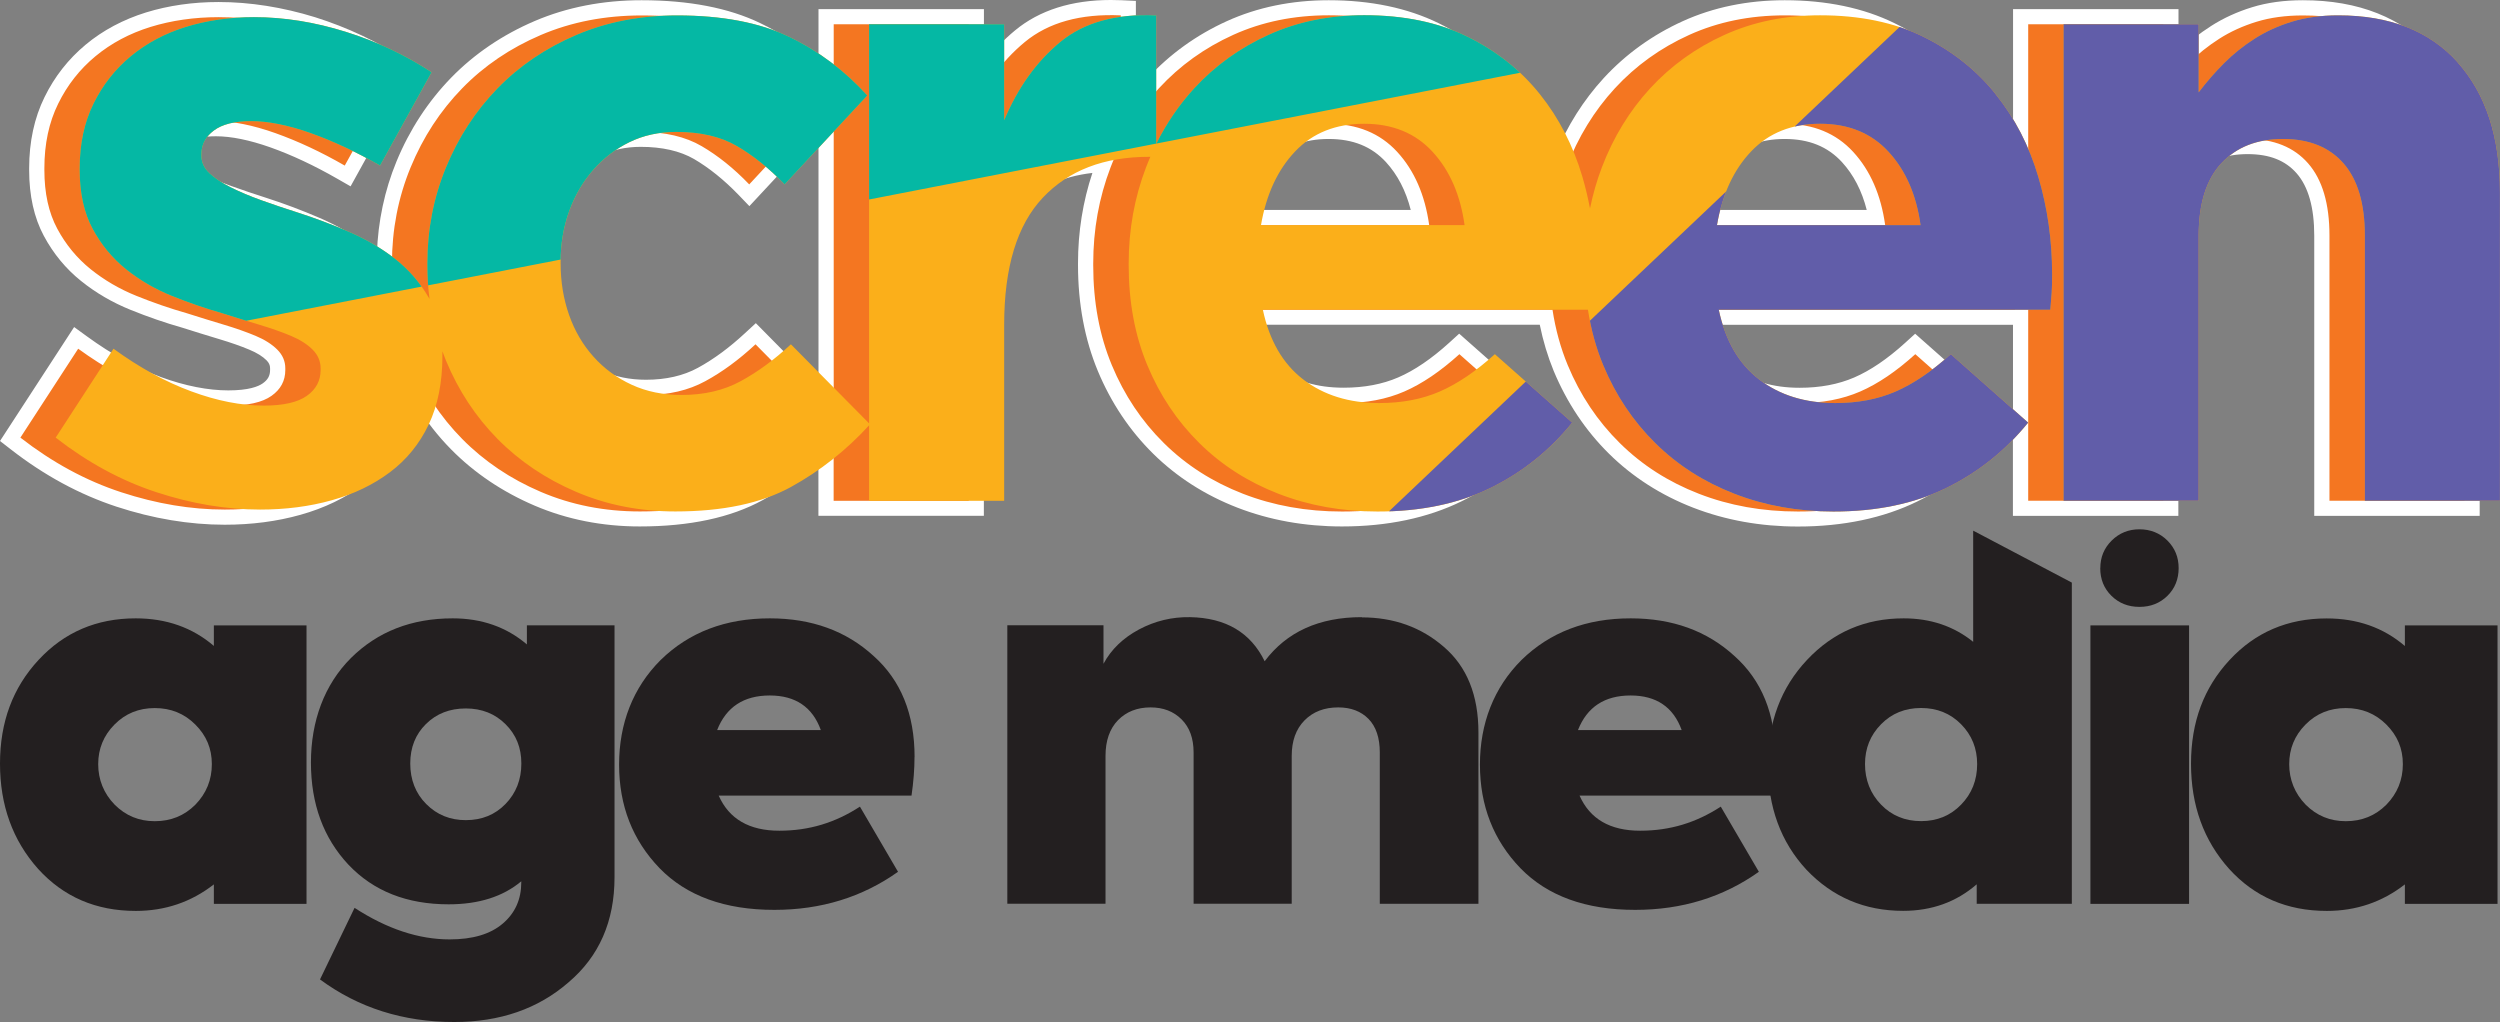
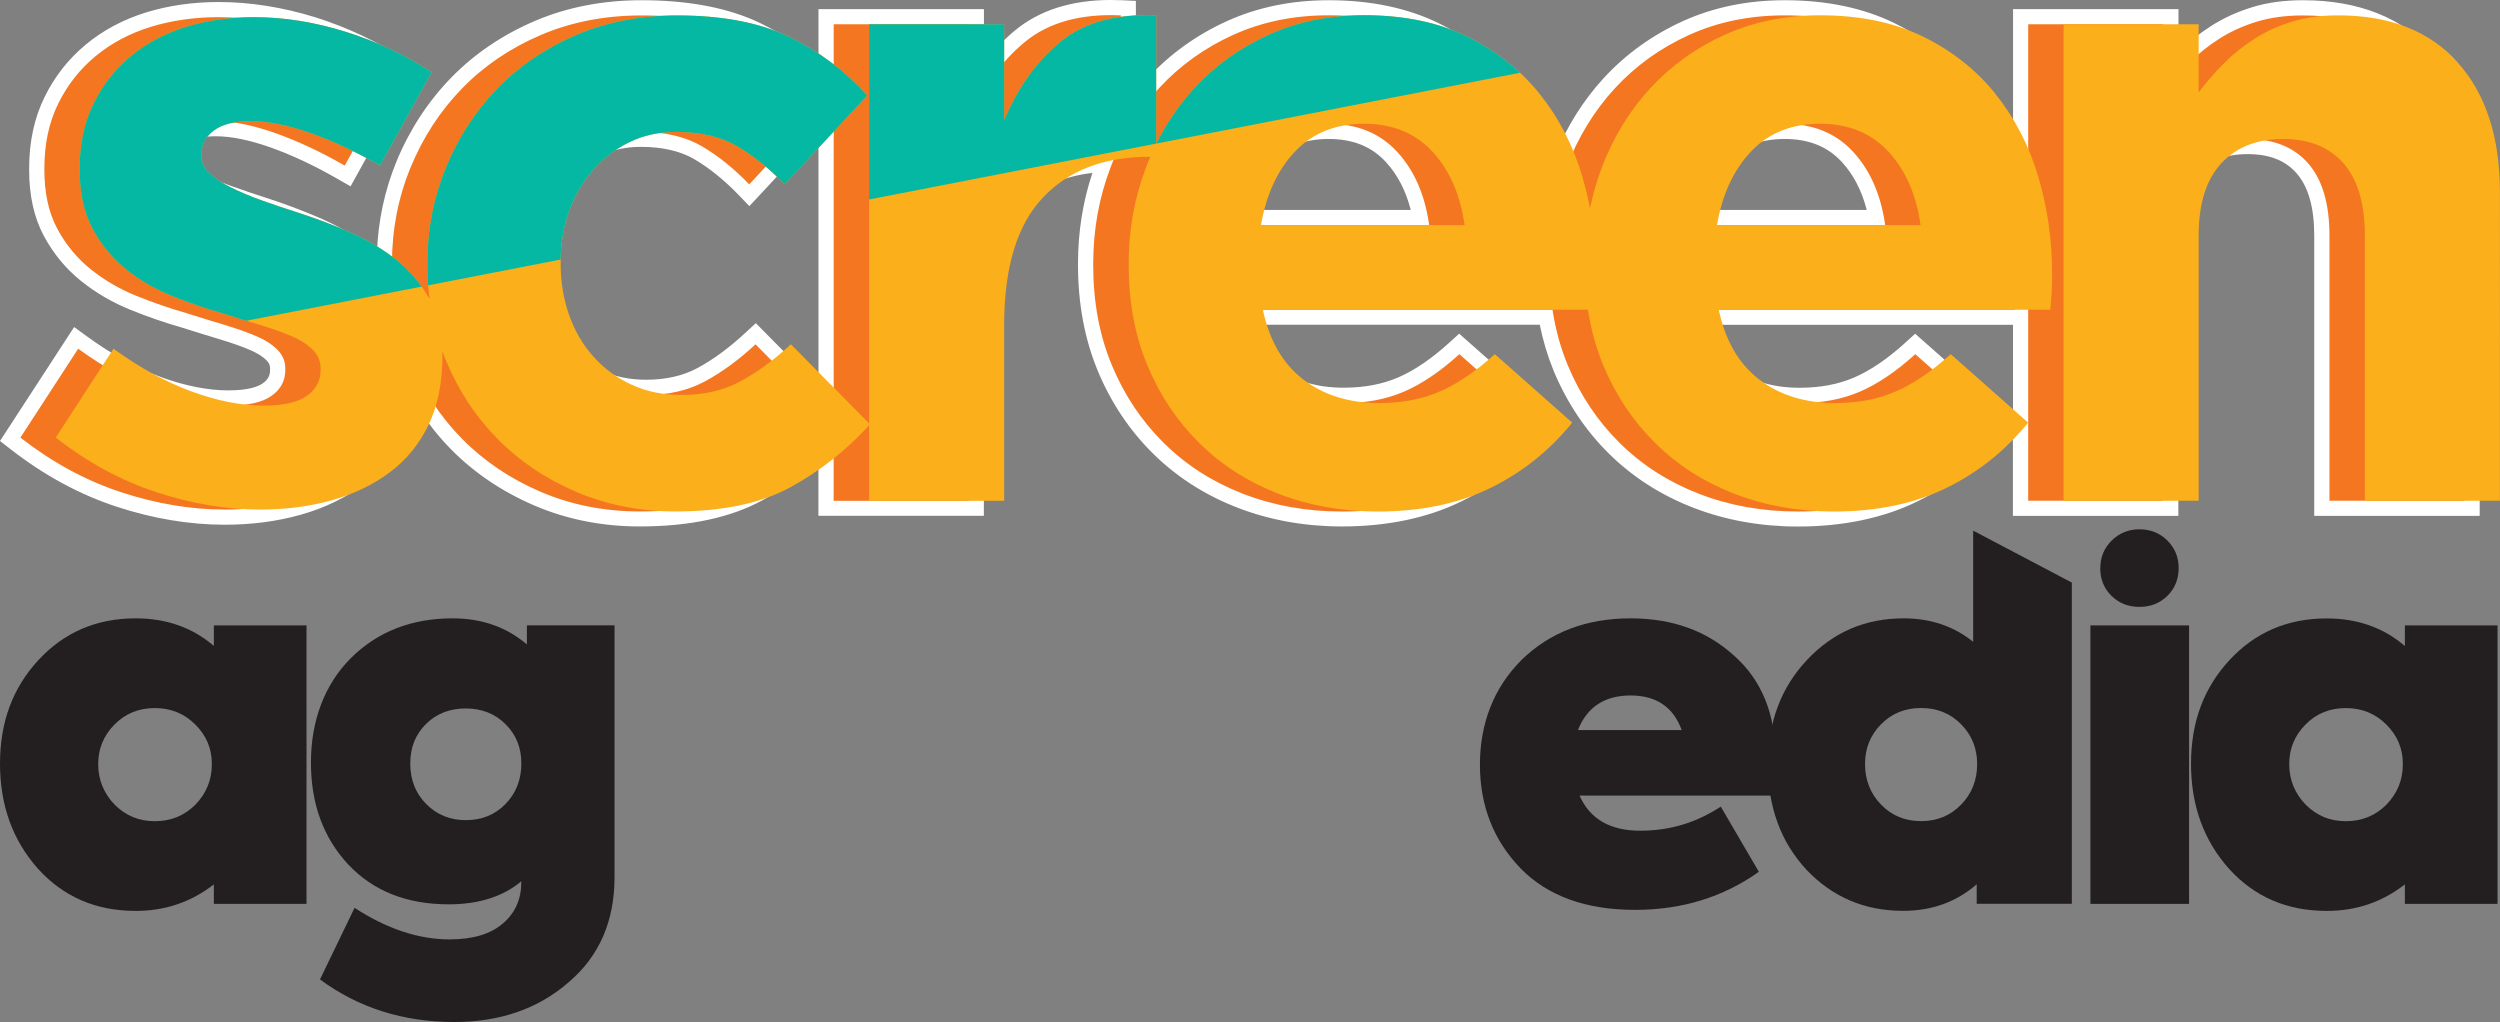
<svg xmlns="http://www.w3.org/2000/svg" id="Layer_2" data-name="Layer 2" viewBox="0 0 333.51 136.34">
  <rect x="0" y="0" width="333.51" height="136.34" fill="#808080" stroke="none" />
  <defs>
    <style> .cls-1 { clip-path: url(#clippath); } .cls-2 { fill: none; } .cls-2, .cls-3, .cls-4, .cls-5, .cls-6, .cls-7, .cls-8 { stroke-width: 0px; } .cls-3 { fill: #f47621; } .cls-4 { fill: #615da9; } .cls-5 { fill: #05b8a4; } .cls-6 { fill: #231f20; } .cls-7 { fill: #fff; } .cls-8 { fill: #fbaf1a; } </style>
    <clipPath id="clippath">
      <path class="cls-2" d="m266.22,12.54c-2.57-3.2-5.79-5.75-9.66-7.65-3.87-1.9-8.46-2.85-13.75-2.85-4.67,0-8.91.87-12.75,2.61-3.84,1.74-7.13,4.11-9.9,7.11-2.77,3.01-4.92,6.52-6.46,10.55-.68,1.78-1.2,3.62-1.59,5.5-.27-1.44-.61-2.86-1.02-4.25-1.23-4.15-3.12-7.83-5.69-11.03-2.57-3.2-5.79-5.75-9.66-7.65-3.87-1.9-8.46-2.85-13.75-2.85-4.67,0-8.91.87-12.75,2.61-3.84,1.74-7.13,4.11-9.9,7.11-2.03,2.21-3.73,4.69-5.1,7.45V2.05c-5.38-.24-9.65.95-12.81,3.56-3.16,2.61-5.65,6.09-7.47,10.43V3.24h-18.02v53.24l-10.43-10.55c-2.21,2.06-4.45,3.7-6.7,4.92-2.25,1.23-4.88,1.84-7.89,1.84-2.45,0-4.67-.45-6.64-1.36-1.98-.91-3.68-2.15-5.1-3.74-1.42-1.58-2.51-3.44-3.26-5.57-.75-2.13-1.13-4.43-1.13-6.88v-.24c0-2.37.37-4.6,1.13-6.7.75-2.09,1.82-3.93,3.2-5.51,1.38-1.58,3-2.83,4.86-3.73,1.86-.91,3.93-1.36,6.23-1.36,3.24,0,5.95.63,8.12,1.9,2.17,1.27,4.29,2.96,6.34,5.1l11.03-11.86c-3.01-3.32-6.48-5.93-10.43-7.83-3.95-1.9-8.93-2.85-14.94-2.85-4.9,0-9.39.87-13.46,2.61-4.07,1.74-7.57,4.11-10.49,7.11-2.93,3.01-5.22,6.52-6.88,10.55s-2.49,8.3-2.49,12.81v.24c0,1.53.1,3.03.29,4.5-.02-.04-.04-.07-.06-.11-1.19-2.05-2.69-3.79-4.51-5.22-1.82-1.42-3.87-2.63-6.17-3.62-2.29-.99-4.55-1.84-6.76-2.55-1.74-.55-3.38-1.11-4.92-1.66-1.54-.55-2.9-1.13-4.09-1.72-1.19-.59-2.13-1.22-2.85-1.9-.71-.67-1.07-1.44-1.07-2.31v-.24c0-1.26.55-2.31,1.66-3.14,1.11-.83,2.77-1.25,4.98-1.25s4.94.53,7.94,1.6c3,1.07,6.09,2.51,9.25,4.33l6.88-12.45c-3.48-2.29-7.29-4.09-11.44-5.39-4.15-1.3-8.24-1.96-12.27-1.96-3.24,0-6.27.44-9.07,1.3-2.81.87-5.26,2.18-7.35,3.91-2.1,1.74-3.76,3.85-4.98,6.34-1.23,2.49-1.84,5.36-1.84,8.6v.24c0,3.08.57,5.69,1.72,7.83,1.14,2.13,2.63,3.93,4.45,5.4,1.82,1.46,3.85,2.65,6.11,3.56,2.25.91,4.49,1.68,6.7,2.31,1.74.55,3.4,1.07,4.98,1.54,1.58.47,2.98.97,4.21,1.48,1.22.51,2.19,1.13,2.9,1.84.71.71,1.07,1.54,1.07,2.49v.24c0,1.42-.61,2.57-1.84,3.44-1.23.87-3.14,1.3-5.75,1.3-3.01,0-6.23-.63-9.66-1.9-3.44-1.26-6.9-3.16-10.38-5.69l-7.71,11.86c4.27,3.32,8.75,5.75,13.46,7.29,4.7,1.54,9.31,2.31,13.81,2.31,3.4,0,6.58-.41,9.55-1.24s5.55-2.08,7.77-3.74c2.21-1.66,3.93-3.77,5.16-6.34,1.22-2.57,1.84-5.63,1.84-9.19v-.24c0-.12,0-.24,0-.36.15.42.31.84.48,1.25,1.66,3.99,3.95,7.47,6.88,10.44,2.92,2.96,6.42,5.32,10.49,7.06,4.07,1.74,8.48,2.61,13.22,2.61,6.32,0,11.46-1.09,15.42-3.26,3.9-2.15,7.38-4.89,10.43-8.23v10.07h18.02v-23.48c0-7.67,1.72-13.32,5.16-16.96,3.44-3.64,8.16-5.45,14.17-5.45h.17c-.2.47-.4.94-.58,1.42-1.54,4.03-2.31,8.3-2.31,12.81v.24c0,4.9.83,9.35,2.49,13.34,1.66,3.99,3.97,7.45,6.94,10.38,2.96,2.93,6.48,5.18,10.55,6.76,4.07,1.58,8.48,2.37,13.22,2.37,5.77,0,10.79-1.05,15.06-3.14,4.27-2.09,7.9-5,10.91-8.72l-10.32-9.13c-2.53,2.29-4.98,3.95-7.35,4.98-2.37,1.03-5.06,1.54-8.06,1.54-4.03,0-7.41-1.05-10.14-3.14-2.73-2.09-4.53-5.2-5.4-9.31h43.37c.4,2.62,1.08,5.1,2.04,7.41,1.66,3.99,3.97,7.45,6.94,10.38,2.96,2.93,6.48,5.18,10.55,6.76,4.07,1.58,8.48,2.37,13.22,2.37,5.77,0,10.79-1.05,15.06-3.14,4.27-2.09,7.9-5,10.91-8.72l-10.32-9.13c-2.53,2.29-4.98,3.95-7.35,4.98-2.37,1.03-5.06,1.54-8.06,1.54-4.03,0-7.41-1.05-10.14-3.14-2.73-2.09-4.53-5.2-5.4-9.31h44.23c.08-.87.14-1.62.18-2.25.04-.63.06-1.38.06-2.25v-.24c0-4.51-.61-8.83-1.84-12.98-1.23-4.15-3.12-7.83-5.69-11.03Zm-98,17.49c.71-4.11,2.23-7.39,4.57-9.84,2.33-2.45,5.4-3.68,9.19-3.68s6.84,1.25,9.13,3.74c2.29,2.49,3.71,5.75,4.27,9.78h-27.15Zm60.83,0c.71-4.11,2.23-7.39,4.57-9.84,2.33-2.45,5.4-3.68,9.19-3.68s6.84,1.25,9.13,3.74c2.29,2.49,3.71,5.75,4.27,9.78h-27.15Zm98.83-21.7c-3.76-4.19-9.07-6.28-15.95-6.28-2.29,0-4.35.28-6.17.84-1.82.56-3.48,1.31-4.98,2.27-1.5.96-2.87,2.05-4.09,3.28-1.23,1.23-2.35,2.53-3.38,3.88V3.24h-18.02v63.56h18.02V31.43c0-4.26,1.01-7.47,3.02-9.64,2.02-2.17,4.76-3.25,8.24-3.25s6.17,1.09,8.06,3.25c1.9,2.17,2.85,5.38,2.85,9.64v35.37h18.02V25.65c0-7.35-1.88-13.12-5.63-17.31Z" />
    </clipPath>
  </defs>
  <g id="Layer_1-2" data-name="Layer 1">
    <g>
      <g>
        <path class="cls-7" d="m324.66,6.99C320.52,2.37,314.65.03,307.21.03c-2.48,0-4.76.31-6.76.93-1.99.61-3.83,1.45-5.47,2.5-1.6,1.02-3.06,2.19-4.36,3.49V1.22h-22.07v20c-1.29-3.67-3.13-7.01-5.47-9.93-2.75-3.42-6.23-6.18-10.35-8.2C248.59,1.06,243.66.03,238.08.03c-4.93,0-9.5.94-13.58,2.79-4.06,1.84-7.61,4.4-10.55,7.59-2.69,2.93-4.86,6.35-6.45,10.2-1.28-3.43-3.03-6.56-5.24-9.32-2.75-3.42-6.23-6.18-10.35-8.2C187.76,1.06,182.83.03,177.25.03c-4.93,0-9.5.94-13.58,2.79-4.06,1.84-7.61,4.4-10.55,7.59-.56.6-1.08,1.23-1.59,1.88V.12l-1.93-.09c-.48-.02-.95-.03-1.41-.03-5.22,0-9.52,1.36-12.77,4.05-1.53,1.26-2.92,2.72-4.16,4.36V1.22h-22.07v6.96c-2.37-2.04-4.97-3.75-7.78-5.1C97.2,1.05,91.88.03,85.59.03c-5.15,0-9.94.93-14.25,2.77-4.3,1.84-8.05,4.38-11.15,7.56-3.09,3.18-5.55,6.94-7.3,11.19-1.59,3.86-2.46,7.99-2.61,12.27-.34-.3-.68-.6-1.03-.87-1.94-1.52-4.17-2.83-6.61-3.88-2.35-1.01-4.68-1.89-6.95-2.62-1.69-.54-3.32-1.09-4.85-1.64-1.45-.52-2.75-1.07-3.87-1.62-1-.5-1.8-1.03-2.36-1.56-.38-.36-.43-.63-.43-.84v-.24c0-.44.1-.96.85-1.53.73-.55,2.04-.84,3.77-.84,2.05,0,4.49.5,7.27,1.48,2.87,1.02,5.87,2.43,8.92,4.18l1.78,1.02,8.78-15.89-1.56-1.03c-3.62-2.39-7.64-4.28-11.95-5.64C37.7.96,33.37.27,29.15.27c-3.43,0-6.68.47-9.67,1.39-3.05.95-5.76,2.39-8.04,4.29-2.31,1.92-4.16,4.27-5.5,7.01-1.36,2.76-2.05,5.95-2.05,9.49v.24c0,3.41.66,6.36,1.96,8.78,1.27,2.37,2.94,4.39,4.96,6.01,1.96,1.58,4.19,2.88,6.62,3.86,2.3.93,4.61,1.73,6.87,2.37,1.7.54,3.38,1.06,4.98,1.54,1.5.45,2.85.92,4.01,1.41.98.41,1.74.88,2.26,1.4.33.33.48.65.48,1.06v.24c0,.76-.29,1.3-.99,1.79-.6.42-1.88.93-4.58.93s-5.77-.6-8.97-1.77c-3.25-1.19-6.57-3.02-9.88-5.43l-1.72-1.25L0,58.83l1.47,1.14c4.43,3.45,9.17,6.01,14.07,7.62,4.88,1.6,9.74,2.41,14.44,2.41,3.57,0,6.96-.44,10.09-1.32,3.19-.89,6.03-2.26,8.43-4.06,2.47-1.85,4.41-4.24,5.77-7.09.52-1.09.94-2.26,1.26-3.51,1.34,2.16,2.9,4.16,4.67,5.95,3.1,3.14,6.85,5.66,11.14,7.49,4.31,1.84,9.02,2.77,14.01,2.77,6.64,0,12.15-1.18,16.39-3.51,2.66-1.46,5.14-3.21,7.44-5.21v7.3h22.07v-25.5c0-7.1,1.55-12.34,4.61-15.57,2.52-2.66,5.77-4.2,9.87-4.67-1.27,3.82-1.92,7.86-1.92,12.05v.24c0,5.15.89,9.9,2.64,14.12,1.76,4.23,4.24,7.94,7.38,11.04,3.15,3.11,6.93,5.53,11.24,7.2,4.29,1.66,8.98,2.51,13.95,2.51,6.05,0,11.42-1.13,15.95-3.35,4.51-2.21,8.41-5.33,11.59-9.26l1.22-1.5-13.12-11.61-1.34,1.22c-2.36,2.14-4.64,3.69-6.8,4.62-2.1.91-4.55,1.37-7.26,1.37-3.61,0-6.52-.89-8.91-2.72-1.8-1.38-3.11-3.25-3.97-5.68h39.03c.44,2.16,1.06,4.22,1.86,6.17,1.76,4.22,4.24,7.94,7.38,11.04,3.15,3.11,6.93,5.53,11.24,7.2,4.29,1.66,8.98,2.51,13.95,2.51,6.05,0,11.42-1.13,15.95-3.35,4.51-2.21,8.41-5.33,11.59-9.26l1.15-1.42v12.61h22.07V31.43c0-3.71.84-6.49,2.48-8.26,1.63-1.76,3.84-2.61,6.76-2.61s5.03.84,6.54,2.56c1.56,1.78,2.35,4.57,2.35,8.31v37.39h22.07V25.65c0-7.83-2.07-14.11-6.15-18.66ZM109.18,51.56l-8.35-8.45-1.44,1.33c-2.08,1.93-4.19,3.49-6.29,4.63-1.94,1.06-4.27,1.59-6.92,1.59-2.15,0-4.1-.4-5.8-1.18-1.72-.79-3.21-1.88-4.44-3.25-1.24-1.37-2.2-3.02-2.86-4.89-.67-1.9-1.01-3.99-1.01-6.21v-.24c0-2.13.34-4.15,1.01-6.02.66-1.84,1.61-3.48,2.82-4.87,1.2-1.37,2.62-2.46,4.23-3.25,1.57-.77,3.37-1.16,5.34-1.16,2.86,0,5.25.55,7.11,1.62,2,1.17,3.99,2.77,5.91,4.75l1.48,1.54,9.22-9.91v33.95Zm56.84-23.54c.74-2.61,1.92-4.76,3.5-6.43,1.95-2.05,4.48-3.05,7.73-3.05s5.73,1.01,7.64,3.08c1.55,1.69,2.66,3.83,3.31,6.39h-22.18Zm64.33-6.43c1.95-2.05,4.48-3.05,7.73-3.05s5.73,1.01,7.64,3.08c1.55,1.69,2.66,3.83,3.31,6.39h-22.18c.74-2.61,1.92-4.76,3.5-6.43Zm38.19,34.48l-13.05-11.55-1.34,1.22c-2.36,2.14-4.64,3.69-6.8,4.62-2.1.91-4.55,1.37-7.26,1.37-3.61,0-6.52-.89-8.91-2.72-1.8-1.38-3.11-3.25-3.97-5.68h41.33v12.75Z" />
        <path class="cls-3" d="m323.16,8.34c-3.76-4.19-9.07-6.28-15.95-6.28-2.29,0-4.35.28-6.17.84-1.82.56-3.48,1.31-4.98,2.27-1.5.96-2.87,2.05-4.09,3.28-1.23,1.23-2.35,2.53-3.38,3.88V3.24h-18.02v63.56h18.02V31.43c0-4.26,1.01-7.47,3.02-9.64,2.02-2.17,4.76-3.25,8.24-3.25s6.17,1.09,8.06,3.25c1.9,2.17,2.85,5.38,2.85,9.64v35.37h18.02V25.65c0-7.35-1.88-13.12-5.63-17.31Zm-61.66,4.21c-2.57-3.2-5.79-5.75-9.66-7.65-3.87-1.9-8.46-2.85-13.75-2.85-4.67,0-8.91.87-12.75,2.61-3.84,1.74-7.13,4.11-9.9,7.11-2.77,3.01-4.92,6.52-6.46,10.55-.68,1.78-1.2,3.62-1.59,5.5-.27-1.44-.61-2.86-1.02-4.25-1.23-4.15-3.12-7.83-5.69-11.03-2.57-3.2-5.79-5.75-9.66-7.65-3.87-1.9-8.46-2.85-13.75-2.85-4.67,0-8.91.87-12.75,2.61-3.84,1.74-7.13,4.11-9.9,7.11-2.03,2.21-3.73,4.69-5.1,7.45V2.05c-5.38-.24-9.65.95-12.81,3.56-3.16,2.61-5.65,6.09-7.47,10.43V3.24h-18.02v53.24l-10.43-10.55c-2.21,2.06-4.45,3.7-6.7,4.92-2.25,1.23-4.88,1.84-7.89,1.84-2.45,0-4.67-.45-6.64-1.36-1.98-.91-3.68-2.15-5.1-3.74-1.42-1.58-2.51-3.44-3.26-5.57-.75-2.13-1.13-4.43-1.13-6.88v-.24c0-2.37.37-4.6,1.13-6.7.75-2.09,1.82-3.93,3.2-5.51,1.38-1.58,3-2.83,4.86-3.73,1.86-.91,3.93-1.36,6.23-1.36,3.24,0,5.95.63,8.12,1.9,2.17,1.27,4.29,2.96,6.34,5.1l11.03-11.86c-3.01-3.32-6.48-5.93-10.43-7.83-3.95-1.9-8.93-2.85-14.94-2.85-4.9,0-9.39.87-13.46,2.61-4.07,1.74-7.57,4.11-10.49,7.11-2.93,3.01-5.22,6.52-6.88,10.55-1.66,4.03-2.49,8.3-2.49,12.81v.24c0,1.53.1,3.04.3,4.51-.02-.04-.04-.08-.06-.12-1.19-2.05-2.69-3.79-4.51-5.22-1.82-1.42-3.87-2.63-6.17-3.62-2.29-.99-4.55-1.84-6.76-2.55-1.74-.55-3.38-1.11-4.92-1.66-1.54-.55-2.9-1.13-4.09-1.72-1.19-.59-2.13-1.22-2.85-1.9-.71-.67-1.07-1.44-1.07-2.31v-.24c0-1.26.55-2.31,1.66-3.14,1.11-.83,2.77-1.25,4.98-1.25s4.94.53,7.94,1.6c3,1.07,6.09,2.51,9.25,4.33l6.88-12.45c-3.48-2.29-7.29-4.09-11.44-5.39-4.15-1.3-8.24-1.96-12.27-1.96-3.24,0-6.27.44-9.07,1.3-2.81.87-5.26,2.18-7.35,3.91-2.1,1.74-3.76,3.85-4.98,6.34-1.23,2.49-1.84,5.36-1.84,8.6v.24c0,3.08.57,5.69,1.72,7.83,1.14,2.13,2.63,3.93,4.45,5.4,1.82,1.46,3.85,2.65,6.11,3.56,2.25.91,4.49,1.68,6.7,2.31,1.74.55,3.4,1.07,4.98,1.54,1.58.47,2.98.97,4.21,1.48,1.22.51,2.19,1.13,2.9,1.84.71.71,1.07,1.54,1.07,2.49v.24c0,1.42-.61,2.57-1.84,3.44-1.23.87-3.14,1.3-5.75,1.3-3.01,0-6.23-.63-9.66-1.9-3.44-1.26-6.9-3.16-10.38-5.69l-7.71,11.86c4.27,3.32,8.75,5.75,13.46,7.29,4.7,1.54,9.31,2.31,13.81,2.31,3.4,0,6.58-.41,9.55-1.24,2.96-.83,5.55-2.07,7.77-3.74,2.21-1.66,3.93-3.77,5.16-6.34,1.22-2.57,1.84-5.63,1.84-9.19v-.24c0-.13-.02-.26-.02-.39.16.43.32.86.49,1.28,1.66,3.99,3.95,7.47,6.88,10.44,2.92,2.96,6.42,5.32,10.49,7.06,4.07,1.74,8.48,2.61,13.22,2.61,6.32,0,11.46-1.09,15.41-3.26,3.9-2.15,7.38-4.89,10.43-8.23v10.07h18.02v-23.48c0-7.67,1.72-13.32,5.16-16.96,3.44-3.64,8.16-5.45,14.17-5.45h.17c-.2.47-.4.94-.58,1.42-1.54,4.03-2.31,8.3-2.31,12.81v.24c0,4.9.83,9.35,2.49,13.34,1.66,3.99,3.97,7.45,6.94,10.38,2.96,2.93,6.48,5.18,10.55,6.76,4.07,1.58,8.48,2.37,13.22,2.37,5.77,0,10.79-1.05,15.06-3.14,4.27-2.09,7.9-5,10.91-8.72l-10.32-9.13c-2.53,2.29-4.98,3.95-7.35,4.98-2.37,1.03-5.06,1.54-8.06,1.54-4.03,0-7.41-1.05-10.14-3.14-2.73-2.09-4.53-5.2-5.4-9.31h43.37c.4,2.62,1.08,5.1,2.04,7.41,1.66,3.99,3.97,7.45,6.94,10.38,2.96,2.93,6.48,5.18,10.55,6.76,4.07,1.58,8.48,2.37,13.22,2.37,5.77,0,10.79-1.05,15.06-3.14,4.27-2.09,7.9-5,10.91-8.72l-10.32-9.13c-2.53,2.29-4.98,3.95-7.35,4.98-2.37,1.03-5.06,1.54-8.06,1.54-4.03,0-7.41-1.05-10.14-3.14-2.73-2.09-4.53-5.2-5.4-9.31h44.23c.08-.87.14-1.62.18-2.25.04-.63.06-1.38.06-2.25v-.24c0-4.51-.61-8.83-1.84-12.98-1.23-4.15-3.12-7.83-5.69-11.03Zm-98,17.49c.71-4.11,2.23-7.39,4.57-9.84,2.33-2.45,5.4-3.68,9.19-3.68s6.84,1.25,9.13,3.74c2.29,2.49,3.71,5.75,4.27,9.78h-27.15Zm60.83,0c.71-4.11,2.23-7.39,4.57-9.84,2.33-2.45,5.4-3.68,9.19-3.68s6.84,1.25,9.13,3.74c2.29,2.49,3.71,5.75,4.27,9.78h-27.15Z" />
        <path class="cls-8" d="m266.22,12.54c-2.57-3.2-5.79-5.75-9.66-7.65-3.87-1.9-8.46-2.85-13.75-2.85-4.67,0-8.91.87-12.75,2.61-3.84,1.74-7.13,4.11-9.9,7.11-2.77,3.01-4.92,6.52-6.46,10.55-.68,1.78-1.2,3.62-1.59,5.5-.27-1.44-.61-2.86-1.02-4.25-1.23-4.15-3.12-7.83-5.69-11.03-2.57-3.2-5.79-5.75-9.66-7.65-3.87-1.9-8.46-2.85-13.75-2.85-4.67,0-8.91.87-12.75,2.61-3.84,1.74-7.13,4.11-9.9,7.11-2.03,2.21-3.73,4.69-5.1,7.45V2.05c-5.38-.24-9.65.95-12.81,3.56-3.16,2.61-5.65,6.09-7.47,10.43V3.24h-18.02v53.24l-10.43-10.55c-2.21,2.06-4.45,3.7-6.7,4.92-2.25,1.23-4.88,1.84-7.89,1.84-2.45,0-4.67-.45-6.64-1.36-1.98-.91-3.68-2.15-5.1-3.74-1.42-1.58-2.51-3.44-3.26-5.57-.75-2.13-1.13-4.43-1.13-6.88v-.24c0-2.37.37-4.6,1.13-6.7.75-2.09,1.82-3.93,3.2-5.51,1.38-1.58,3-2.83,4.86-3.73,1.86-.91,3.93-1.36,6.23-1.36,3.24,0,5.95.63,8.12,1.9,2.17,1.27,4.29,2.96,6.34,5.1l11.03-11.86c-3.01-3.32-6.48-5.93-10.43-7.83-3.95-1.9-8.93-2.85-14.94-2.85-4.9,0-9.39.87-13.46,2.61-4.07,1.74-7.57,4.11-10.49,7.11-2.93,3.01-5.22,6.52-6.88,10.55s-2.49,8.3-2.49,12.81v.24c0,1.53.1,3.03.29,4.5-.02-.04-.04-.07-.06-.11-1.19-2.05-2.69-3.79-4.51-5.22-1.82-1.42-3.87-2.63-6.17-3.62-2.29-.99-4.55-1.84-6.76-2.55-1.74-.55-3.38-1.11-4.92-1.66-1.54-.55-2.9-1.13-4.09-1.72-1.19-.59-2.13-1.22-2.85-1.9-.71-.67-1.07-1.44-1.07-2.31v-.24c0-1.26.55-2.31,1.66-3.14,1.11-.83,2.77-1.25,4.98-1.25s4.94.53,7.94,1.6c3,1.07,6.09,2.51,9.25,4.33l6.88-12.45c-3.48-2.29-7.29-4.09-11.44-5.39-4.15-1.3-8.24-1.96-12.27-1.96-3.24,0-6.27.44-9.07,1.3-2.81.87-5.26,2.18-7.35,3.91-2.1,1.74-3.76,3.85-4.98,6.34-1.23,2.49-1.84,5.36-1.84,8.6v.24c0,3.08.57,5.69,1.72,7.83,1.14,2.13,2.63,3.93,4.45,5.4,1.82,1.46,3.85,2.65,6.11,3.56,2.25.91,4.49,1.68,6.7,2.31,1.74.55,3.4,1.07,4.98,1.54,1.58.47,2.98.97,4.21,1.48,1.22.51,2.19,1.13,2.9,1.84.71.71,1.07,1.54,1.07,2.49v.24c0,1.42-.61,2.57-1.84,3.44-1.23.87-3.14,1.3-5.75,1.3-3.01,0-6.23-.63-9.66-1.9-3.44-1.26-6.9-3.16-10.38-5.69l-7.71,11.86c4.27,3.32,8.75,5.75,13.46,7.29,4.7,1.54,9.31,2.31,13.81,2.31,3.4,0,6.58-.41,9.55-1.24s5.55-2.08,7.77-3.74c2.21-1.66,3.93-3.77,5.16-6.34,1.22-2.57,1.84-5.63,1.84-9.19v-.24c0-.12,0-.24,0-.36.15.42.31.84.48,1.25,1.66,3.99,3.95,7.47,6.88,10.44,2.92,2.96,6.42,5.32,10.49,7.06,4.07,1.74,8.48,2.61,13.22,2.61,6.32,0,11.46-1.09,15.42-3.26,3.9-2.15,7.38-4.89,10.43-8.23v10.07h18.02v-23.48c0-7.67,1.72-13.32,5.16-16.96,3.44-3.64,8.16-5.45,14.17-5.45h.17c-.2.47-.4.94-.58,1.42-1.54,4.03-2.31,8.3-2.31,12.81v.24c0,4.9.83,9.35,2.49,13.34,1.66,3.99,3.97,7.45,6.94,10.38,2.96,2.93,6.48,5.18,10.55,6.76,4.07,1.58,8.48,2.37,13.22,2.37,5.77,0,10.79-1.05,15.06-3.14,4.27-2.09,7.9-5,10.91-8.72l-10.32-9.13c-2.53,2.29-4.98,3.95-7.35,4.98-2.37,1.03-5.06,1.54-8.06,1.54-4.03,0-7.41-1.05-10.14-3.14-2.73-2.09-4.53-5.2-5.4-9.31h43.37c.4,2.62,1.08,5.1,2.04,7.41,1.66,3.99,3.97,7.45,6.94,10.38,2.96,2.93,6.48,5.18,10.55,6.76,4.07,1.58,8.48,2.37,13.22,2.37,5.77,0,10.79-1.05,15.06-3.14,4.27-2.09,7.9-5,10.91-8.72l-10.32-9.13c-2.53,2.29-4.98,3.95-7.35,4.98-2.37,1.03-5.06,1.54-8.06,1.54-4.03,0-7.41-1.05-10.14-3.14-2.73-2.09-4.53-5.2-5.4-9.31h44.23c.08-.87.14-1.62.18-2.25.04-.63.06-1.38.06-2.25v-.24c0-4.51-.61-8.83-1.84-12.98-1.23-4.15-3.12-7.83-5.69-11.03Zm-98,17.49c.71-4.11,2.23-7.39,4.57-9.84,2.33-2.45,5.4-3.68,9.19-3.68s6.84,1.25,9.13,3.74c2.29,2.49,3.71,5.75,4.27,9.78h-27.15Zm60.83,0c.71-4.11,2.23-7.39,4.57-9.84,2.33-2.45,5.4-3.68,9.19-3.68s6.84,1.25,9.13,3.74c2.29,2.49,3.71,5.75,4.27,9.78h-27.15Zm98.83-21.7c-3.76-4.19-9.07-6.28-15.95-6.28-2.29,0-4.35.28-6.17.84-1.82.56-3.48,1.31-4.98,2.27-1.5.96-2.87,2.05-4.09,3.28-1.23,1.23-2.35,2.53-3.38,3.88V3.24h-18.02v63.56h18.02V31.43c0-4.26,1.01-7.47,3.02-9.64,2.02-2.17,4.76-3.25,8.24-3.25s6.17,1.09,8.06,3.25c1.9,2.17,2.85,5.38,2.85,9.64v35.37h18.02V25.65c0-7.35-1.88-13.12-5.63-17.31Z" />
        <g class="cls-1">
          <polygon class="cls-5" points="211.39 8.03 3.47 48.51 -2.06 -24.26 213.38 -17.63 211.39 8.03" />
-           <path class="cls-4" d="m167.6,85L305.17-45.5h61.49V87.22s-199.07-3.54-199.07-2.21Z" />
        </g>
      </g>
      <g>
        <path class="cls-6" d="m28.53,86.17v-2.74h12.36v37.15h-12.36v-2.6c-3.03,2.36-6.5,3.54-10.42,3.54-5.3,0-9.64-1.87-13.03-5.61C1.69,112.11,0,107.43,0,101.87s1.71-10.13,5.14-13.83c3.43-3.7,7.75-5.55,12.96-5.55,4.1,0,7.57,1.23,10.42,3.67Zm-7.88,23.38c2.14,0,3.94-.73,5.41-2.2,1.47-1.51,2.2-3.32,2.2-5.41s-.73-3.81-2.2-5.28-3.27-2.2-5.41-2.2-3.93.73-5.38,2.2c-1.45,1.47-2.17,3.23-2.17,5.28s.73,3.9,2.2,5.41c1.47,1.47,3.25,2.2,5.34,2.2Z" />
        <path class="cls-6" d="m70.29,85.96v-2.54h11.69v33.61c0,5.88-2.05,10.56-6.15,14.03-4.05,3.52-9.13,5.28-15.23,5.28-6.81,0-12.78-1.89-17.91-5.68l4.61-9.55c4.32,2.81,8.55,4.21,12.69,4.21,3.07,0,5.43-.7,7.08-2.11,1.65-1.4,2.47-3.24,2.47-5.51v-.13c-2.45,2.05-5.68,3.07-9.69,3.07-5.57,0-10.02-1.76-13.36-5.28-3.34-3.56-5.01-8.11-5.01-13.63s1.78-10.4,5.35-13.96c3.56-3.52,8.08-5.28,13.56-5.28,3.88,0,7.17,1.16,9.89,3.47Zm-8.15,23.45c2.14,0,3.91-.72,5.31-2.17,1.4-1.45,2.1-3.24,2.1-5.38s-.7-3.84-2.1-5.24c-1.4-1.4-3.17-2.11-5.31-2.11s-3.91.69-5.31,2.07c-1.4,1.38-2.1,3.14-2.1,5.28s.71,3.99,2.14,5.41c1.42,1.43,3.18,2.14,5.28,2.14Z" />
-         <path class="cls-6" d="m122,101c0,1.56-.13,3.27-.4,5.14h-25.72c1.38,3.12,4.08,4.68,8.08,4.68s7.46-1.07,10.76-3.21l5.08,8.69c-4.77,3.39-10.27,5.08-16.5,5.08-6.59,0-11.69-1.85-15.3-5.55-3.61-3.74-5.41-8.35-5.41-13.83s1.85-10.27,5.55-13.96c3.79-3.7,8.64-5.55,14.56-5.55,5.57,0,10.18,1.67,13.83,5.01,3.65,3.25,5.48,7.75,5.48,13.5Zm-19.31-8.22c-3.47,0-5.81,1.54-7.02,4.61h13.83c-1.11-3.07-3.39-4.61-6.81-4.61Z" />
-         <path class="cls-6" d="m181.66,82.36c4.28,0,7.93,1.31,10.96,3.94,3.07,2.63,4.61,6.44,4.61,11.42v22.85h-13.16v-20.18c0-1.96-.5-3.45-1.5-4.48-1-1.02-2.35-1.54-4.04-1.54-1.87,0-3.37.58-4.51,1.74-1.14,1.16-1.7,2.74-1.7,4.74v19.71h-13.09v-20.18c0-1.87-.53-3.34-1.6-4.41-1.07-1.07-2.45-1.6-4.14-1.6-1.78,0-3.23.57-4.34,1.7-1.11,1.14-1.67,2.73-1.67,4.78v19.71h-13.1v-37.15h12.83v5.14c1.02-1.91,2.61-3.44,4.74-4.58,2.14-1.14,4.41-1.68,6.81-1.64,4.77.09,8.08,2.05,9.95,5.88,2.94-3.92,7.26-5.88,12.96-5.88Z" />
        <path class="cls-6" d="m236.84,101c0,1.56-.13,3.27-.4,5.14h-25.72c1.38,3.12,4.08,4.68,8.08,4.68s7.46-1.07,10.76-3.21l5.08,8.69c-4.77,3.39-10.27,5.08-16.5,5.08-6.59,0-11.69-1.85-15.3-5.55-3.61-3.74-5.41-8.35-5.41-13.83s1.85-10.27,5.55-13.96c3.79-3.7,8.64-5.55,14.56-5.55,5.57,0,10.18,1.67,13.83,5.01,3.65,3.25,5.48,7.75,5.48,13.5Zm-19.31-8.22c-3.47,0-5.81,1.54-7.02,4.61h13.83c-1.11-3.07-3.39-4.61-6.81-4.61Z" />
        <path class="cls-6" d="m263.23,85.63v-14.84l13.16,6.93v42.85h-12.69v-2.6c-2.72,2.36-5.99,3.54-9.82,3.54-5.12,0-9.42-1.83-12.89-5.48-3.43-3.7-5.14-8.37-5.14-14.03s1.74-10.27,5.21-13.96c3.47-3.7,7.77-5.55,12.89-5.55,3.61,0,6.7,1.05,9.29,3.14Zm.53,16.3c0-2.09-.71-3.86-2.14-5.31-1.43-1.45-3.21-2.17-5.34-2.17s-3.92.72-5.34,2.17c-1.43,1.45-2.14,3.22-2.14,5.31s.71,3.94,2.14,5.41c1.42,1.47,3.21,2.2,5.34,2.2s3.92-.73,5.34-2.2c1.43-1.47,2.14-3.27,2.14-5.41Z" />
        <path class="cls-6" d="m292.03,83.43v37.15h-13.16v-37.15h13.16Z" />
        <path class="cls-6" d="m320.82,86.17v-2.74h12.36v37.15h-12.36v-2.6c-3.03,2.36-6.5,3.54-10.42,3.54-5.3,0-9.64-1.87-13.03-5.61-3.39-3.79-5.08-8.46-5.08-14.03s1.71-10.13,5.14-13.83c3.43-3.7,7.75-5.55,12.96-5.55,4.1,0,7.57,1.23,10.42,3.67Zm-7.88,23.38c2.14,0,3.94-.73,5.41-2.2,1.47-1.51,2.2-3.32,2.2-5.41s-.73-3.81-2.2-5.28-3.27-2.2-5.41-2.2-3.93.73-5.38,2.2c-1.45,1.47-2.17,3.23-2.17,5.28s.73,3.9,2.2,5.41c1.47,1.47,3.25,2.2,5.34,2.2Z" />
        <path class="cls-6" d="m280.19,75.79c0-1.46.51-2.68,1.52-3.68,1.01-1,2.25-1.5,3.7-1.5s2.73.5,3.73,1.5c1,1,1.5,2.22,1.5,3.68s-.5,2.72-1.5,3.7c-1,.98-2.24,1.47-3.73,1.47s-2.73-.49-3.73-1.47c-1-.98-1.5-2.22-1.5-3.7Z" />
      </g>
    </g>
  </g>
</svg>